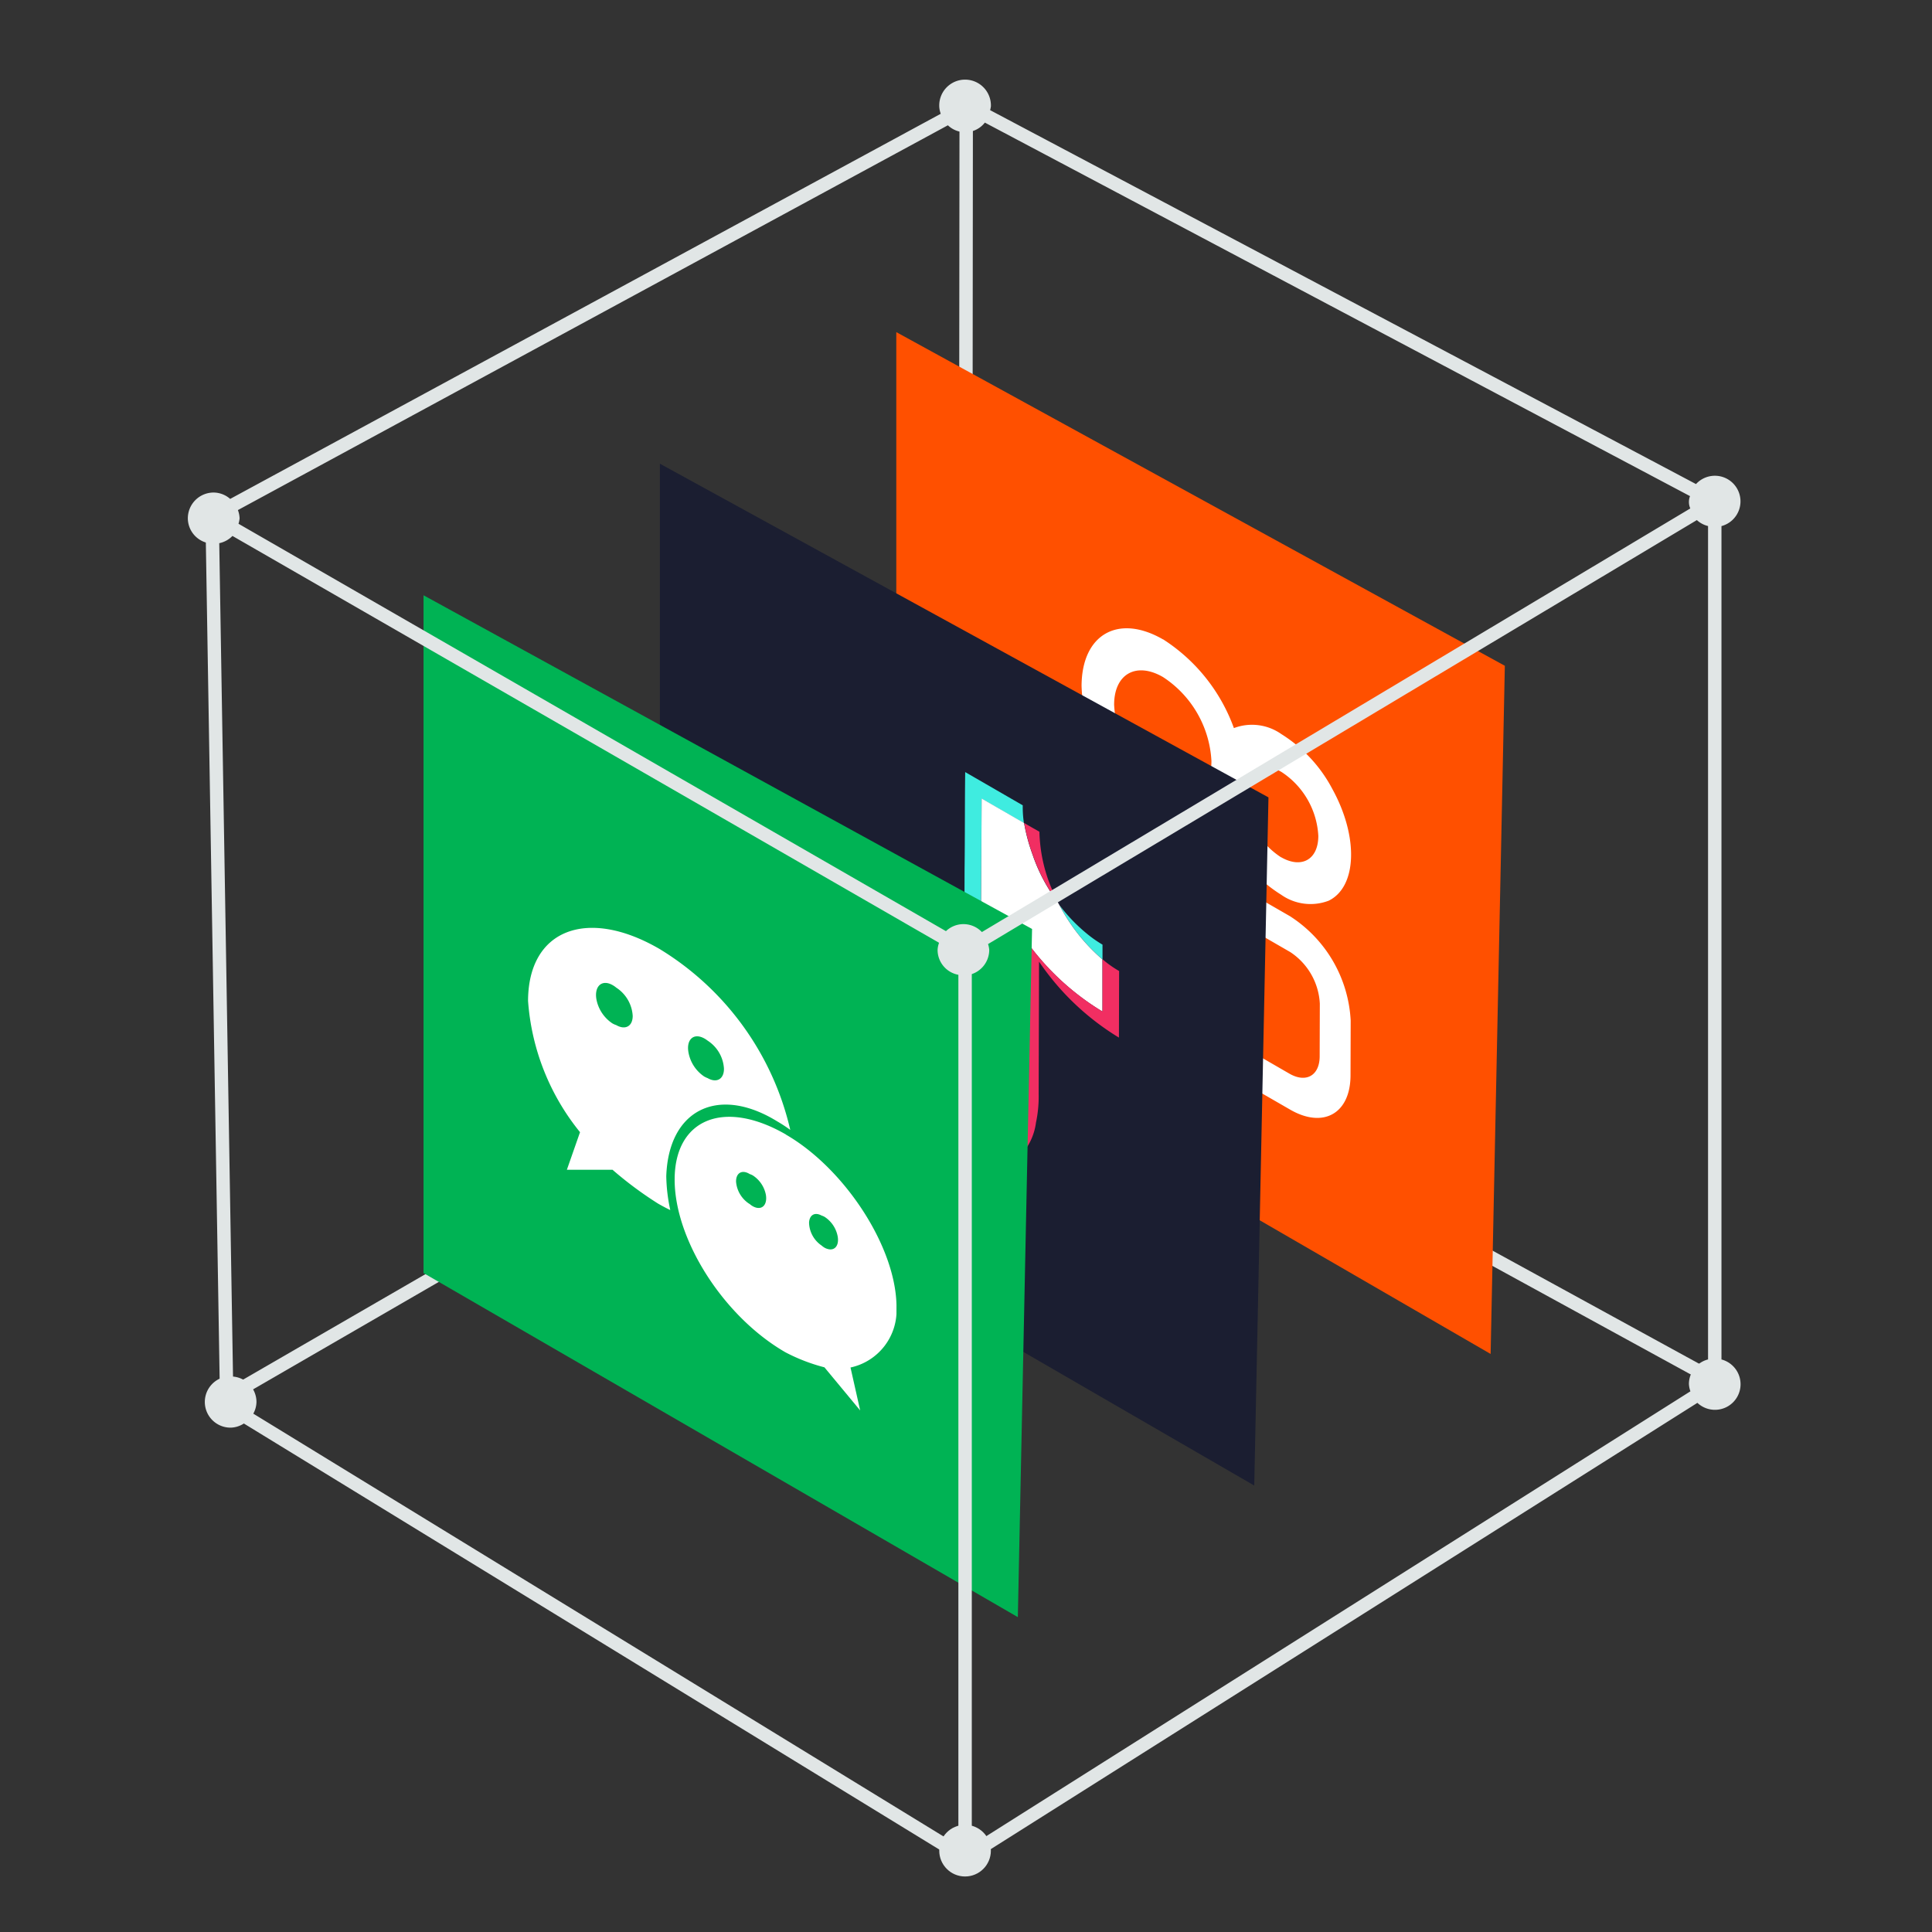
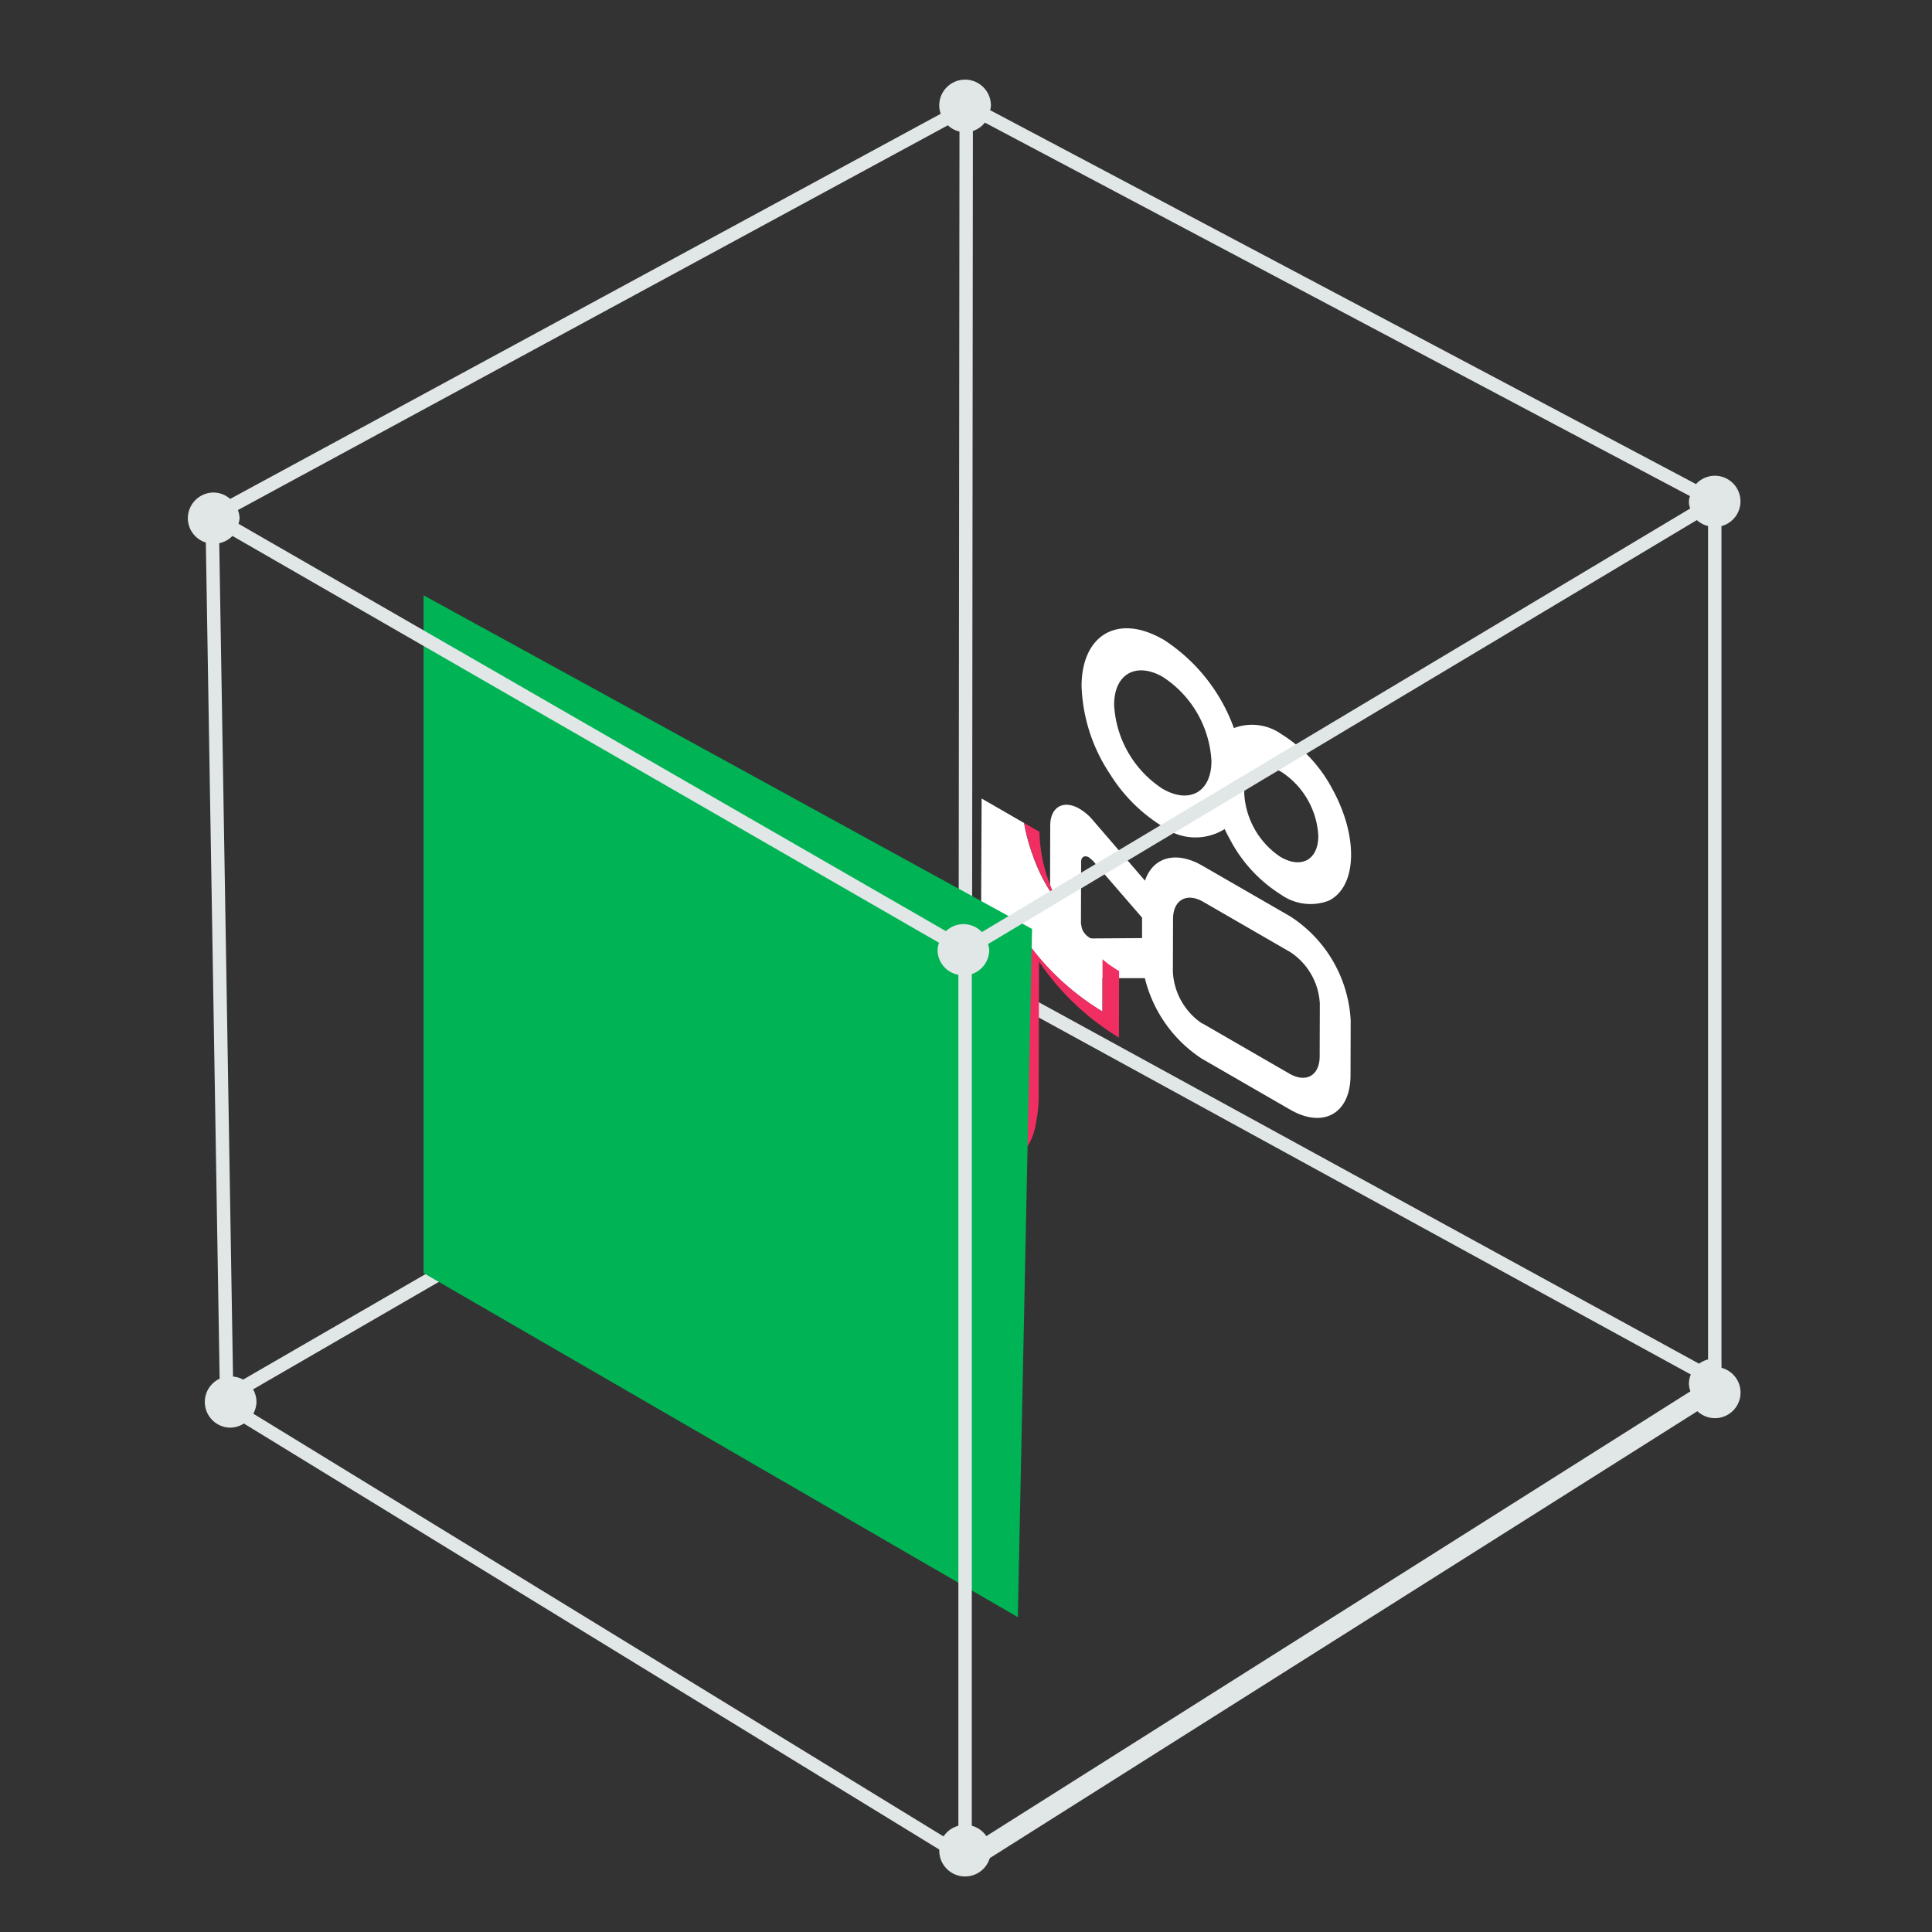
<svg xmlns="http://www.w3.org/2000/svg" width="72" height="72" viewBox="0 0 72 72">
  <rect x="0" y="0" width="72" height="72" fill="#333333" stroke="none" />
  <defs>
    <style>.a{fill:none;}.b,.g{fill:#fff;}.b{opacity:0;}.c{fill:#e1e6e6;}.d{fill:#ff5000;}.e{isolation:isolate;}.f{clip-path:url(#a);}.h{fill:#1b1e31;}.i{clip-path:url(#b);}.j{fill:#3fece0;}.k{fill:#f12e62;}.l{fill:#00b354;}.m{clip-path:url(#c);}</style>
    <clipPath id="a">
      <path class="a" d="M106.956,161.953,107,146.7l13.274,7.664-.043,15.252Z" />
    </clipPath>
    <clipPath id="b">
      <path class="a" d="M99.019,166.513l.043-15.119,11.526,6.654-.043,15.119Z" />
    </clipPath>
    <clipPath id="c">
-       <path class="a" d="M88.52,171.358l.036-12.861,13.746,7.936-.036,12.861Z" />
-     </clipPath>
+       </clipPath>
  </defs>
  <g transform="translate(-68.87 -125.957)">
    <rect class="b" width="72" height="72" transform="translate(68.87 125.957)" />
    <path class="c" d="M77.6,178.14l-.25-.434,27.246-15.759.032-32.1h.5l-.032,32.386Z" />
    <rect class="c" width="0.501" height="31.602" transform="translate(104.722 162.312) rotate(-61.301)" />
    <circle class="c" cx="0.962" cy="0.962" r="0.962" transform="translate(103.873 193.964)" />
-     <path class="d" d="M124.951,150.769l-.53,25.646-22.149-12.823V138.334Z" />
    <g class="e">
      <g class="f">
        <path class="g" d="M109.448,160.883a.632.632,0,0,1-.262-.34l-.032-.172.007-2.3c0-.183.135-.253.294-.16l.134.114,1.842,2.129,0,.763-1.848.013-.006,0a.256.256,0,0,1-.127-.039m4.23,3.216a2.476,2.476,0,0,1-1.1-1.928l.006-2c.014-.69.514-.967,1.127-.613l3.243,1.873a2.453,2.453,0,0,1,1.1,1.921l-.006,1.988c-.014.7-.514.974-1.127.621l-3.243-1.873v.007m3.292-3.985-3.295-1.9c-.97-.56-1.834-.332-2.137.559l-1.951-2.265a1.933,1.933,0,0,0-.491-.416c-.6-.347-1.087-.062-1.089.628l-.01,3.66a1.92,1.92,0,0,0,.113.632,2.394,2.394,0,0,0,.97,1.245,1,1,0,0,0,.491.149l1.963,0a5,5,0,0,0,2.121,3l3.294,1.9c1.239.715,2.245.142,2.249-1.274l.006-2.047a4.922,4.922,0,0,0-2.234-3.869m-.359-2.213a3.039,3.039,0,0,1-1.374-2.388c0-.881.624-1.235,1.39-.792A3.037,3.037,0,0,1,118,157.109c0,.88-.624,1.234-1.391.792m-4.411-2.547a3.981,3.981,0,0,1-1.808-3.131c0-1.151.823-1.611,1.819-1.036a3.991,3.991,0,0,1,1.808,3.13c0,1.152-.817,1.616-1.819,1.037m.015-5.568c-1.672-.966-3.03-.185-3.036,1.737a6.267,6.267,0,0,0,1.059,3.279,6.008,6.008,0,0,0,1.956,1.952,2.045,2.045,0,0,0,2.316.1c.064.132.128.257.2.386a5.361,5.361,0,0,0,1.907,2.061,1.9,1.9,0,0,0,1.77.223c1.056-.514,1.119-2.374.146-4.148a5.355,5.355,0,0,0-1.908-2.061,1.9,1.9,0,0,0-1.769-.224,6.591,6.591,0,0,0-2.639-3.308" />
      </g>
    </g>
-     <path class="h" d="M116.142,155.673l-.53,25.646L93.463,168.5V143.238Z" />
    <g class="e">
      <g class="i">
-         <path class="j" d="M108.351,159.682a6.84,6.84,0,0,0,1.606,2.029v-.55a4.509,4.509,0,0,1-.619-.439,6.064,6.064,0,0,1-.988-1.04m-1.365-3.713-2.145-1.239c-.016,1.2-.007,2.414-.023,3.61-.006,2.1-.012,4.2.008,6.331-.015.705-.33,1.184-.854,1.264a1.48,1.48,0,0,1-.96-.229,3.225,3.225,0,0,1-.841-.73l.01.038a3.4,3.4,0,0,0,.582.95,3.225,3.225,0,0,0,.86.748c.055.032.111.061.167.088a1,1,0,0,0,1.356-.216,1.953,1.953,0,0,0,.266-1.082c.009-3.317.039-9.548.04-9.787l-.006,0,.006,0v.007l1.5.866.077.037a3.864,3.864,0,0,1-.043-.649" />
        <path class="j" d="M103.008,159.008a3.357,3.357,0,0,0-2.066-.518,1.918,1.918,0,0,0-1.313.771c-.777,1-.794,2.8-.052,4.695a9.6,9.6,0,0,0,1.114,2.061v-.007a7.347,7.347,0,0,1-.534-1.168c-.952-2.556-.5-4.8,1.064-5.316a3.123,3.123,0,0,1,2.314.41l.012.016v-.009l0-.579a5.4,5.4,0,0,0-.541-.356" />
        <path class="g" d="M107.036,156.629l-.084-.048-1.5-.866c0,.239-.031,6.47-.04,9.787a1.953,1.953,0,0,1-.266,1.082,1,1,0,0,1-1.356.216c-.056-.027-.112-.056-.167-.088a3.225,3.225,0,0,1-.86-.748,3.4,3.4,0,0,1-.582-.95l-.016-.042-.013-.017.006.013a4.546,4.546,0,0,1-.934-2.156,1.761,1.761,0,0,1,.189-1.088.788.788,0,0,1,.391-.333,1.554,1.554,0,0,1,.908.01,1.631,1.631,0,0,1,.379.163,2.369,2.369,0,0,1,.438.331c.013-.1.017-1.671.018-1.943l-.012-.016a3.123,3.123,0,0,0-2.314-.41c-1.562.516-2.016,2.76-1.064,5.316a7.347,7.347,0,0,0,.534,1.168v0l.03.053c.073.12.148.239.224.356-.075-.123-.147-.248-.217-.375a8.307,8.307,0,0,0,1.435,1.542,7.749,7.749,0,0,0,.947.653l.163.091a2.782,2.782,0,0,0,2.033.372,2,2,0,0,0,1.121-.815,3.465,3.465,0,0,0,.587-1.792c.007-.2.008-.407,0-.623-.015-1.53-.01-3.071-.006-4.6a9.574,9.574,0,0,0,2.916,2.764l.031.017c0-.649,0-1.291,0-1.94a6.84,6.84,0,0,1-1.606-2.029l-.057-.1a6.317,6.317,0,0,1-.942-1.778,6.723,6.723,0,0,1-.315-1.174h0m.012.008-.011-.007.012.007h0m-1.6-.929-.006,0,.006,0v-.007" />
        <path class="k" d="M109.957,161.711c0,.649,0,1.291,0,1.94l-.031-.017a9.574,9.574,0,0,1-2.916-2.764c0,1.533-.009,3.074.006,4.6.006.216.005.421,0,.623a3.465,3.465,0,0,1-.587,1.792,2,2,0,0,1-1.121.815,2.782,2.782,0,0,1-2.033-.372l-.163-.091a7.749,7.749,0,0,1-.947-.653,8.307,8.307,0,0,1-1.435-1.542c.07.127.142.252.217.375a8.834,8.834,0,0,0,1.676,2.026,6.1,6.1,0,0,0,.986.715,4.534,4.534,0,0,0,.865.391,2.516,2.516,0,0,0,1.419.092,2.222,2.222,0,0,0,1.585-1.848,4.646,4.646,0,0,0,.1-1.06l.014-4.938a9.659,9.659,0,0,0,2.949,2.813l.03.017.007-2.48a3.924,3.924,0,0,1-.619-.438m-2.353-4.754c-.136-.078-.261-.147-.384-.218q-.085-.05-.171-.1l-.012-.007a6.723,6.723,0,0,0,.315,1.174,6.317,6.317,0,0,0,.942,1.778l-.134-.283a5.817,5.817,0,0,1-.556-2.342m-.568-.335v.007h0v-.008" />
        <path class="k" d="M103.653,160l-.106-.059v.009c0,.272,0,1.848-.018,1.943a2.369,2.369,0,0,0-.438-.331,1.631,1.631,0,0,0-.379-.163,1.554,1.554,0,0,0-.908-.01.788.788,0,0,0-.391.333,1.761,1.761,0,0,0-.189,1.088,4.546,4.546,0,0,0,.934,2.156l-.006-.013a3.629,3.629,0,0,1-.273-.86c-.239-1.27.364-2.068,1.355-1.776a2.018,2.018,0,0,1,.4.178,2.9,2.9,0,0,1,.536.4l.007-2.553a4.987,4.987,0,0,0-.52-.346" />
      </g>
    </g>
    <path class="l" d="M107.332,160.577l-.53,25.646L84.654,173.4V148.141Z" />
    <g class="e">
      <g class="m">
        <path class="g" d="M98.16,168.237c-2.317-1.338-4.142-.569-4.148,1.669s1.808,5.107,4.125,6.445a6.734,6.734,0,0,0,1.457.562l1.332,1.607-.36-1.6a2.175,2.175,0,0,0,1.714-2.236c.006-2.238-1.936-5.182-4.12-6.443m-1.373,2.574a1.086,1.086,0,0,1-.486-.818c-.006-.312.2-.451.468-.31l.044.025a.568.568,0,0,1,.116.052,1.11,1.11,0,0,1,.483.72c.057.342-.11.554-.379.473a.566.566,0,0,1-.114-.05.654.654,0,0,1-.109-.079l-.023-.013m2.812,1.64a.8.8,0,0,1-.114-.083,1.062,1.062,0,0,1-.464-.849c.013-.286.212-.406.467-.266a.561.561,0,0,1,.116.051,1.112,1.112,0,0,1,.483.721c.063.345-.11.554-.378.472a.461.461,0,0,1-.11-.046m-4.477-6.374a1.378,1.378,0,0,1-.6-.935c-.063-.418.161-.663.5-.534a.765.765,0,0,1,.109.052,1.087,1.087,0,0,1,.114.077,1.334,1.334,0,0,1,.605,1.047c0,.389-.277.539-.609.347a.7.7,0,0,1-.115-.054m-3.431-1.983a1.389,1.389,0,0,1-.6-.909c-.069-.422.143-.682.475-.578a.711.711,0,0,1,.136.062.844.844,0,0,1,.132.092,1.348,1.348,0,0,1,.611,1.051c0,.389-.277.539-.615.343a.661.661,0,0,1-.137-.061m1.731-2.788c-2.675-1.545-4.871-.718-4.879,1.945a8.743,8.743,0,0,0,1.937,4.895l-.49,1.4,1.7,0a13.952,13.952,0,0,0,1.7,1.263c.153.088.307.169.453.24a6.425,6.425,0,0,1-.149-1.263c.082-2.43,1.862-3.358,4-2.123.043.025.086.05.129.077l.019.011a5.411,5.411,0,0,1,.473.31,10.715,10.715,0,0,0-4.9-6.76" />
      </g>
    </g>
-     <path class="c" d="M133.024,176.621V145.563a.954.954,0,1,0-.949-1.566l-26.306-13.935a.993.993,0,0,0,.029-.142.963.963,0,1,0-1.925-.062c0,.02,0,.041,0,.062a.9.9,0,0,0,.056.277L77.448,144.55a.948.948,0,0,0-.616-.238.962.962,0,0,0-.962.963.95.95,0,0,0,.671.9l.514,31.162a.957.957,0,0,0,.411,1.824.939.939,0,0,0,.492-.154l26.628,16.313v.312l.25-.158.25.153v-.311l27.041-17.079a.954.954,0,1,0,.9-1.616Zm-1.172-32.175a.6.6,0,0,0,.01.459l-26.4,15.787a.945.945,0,0,0-1.336-.037l0,.005-10.268-5.912-16.1-9.272a.973.973,0,0,0,.041-.2.962.962,0,0,0-.063-.31l26.459-14.34a.931.931,0,0,0,1.378-.1ZM78.31,178.64a.944.944,0,0,0,.118-.438.953.953,0,0,0-.874-.944L77.041,146.2a.959.959,0,0,0,.492-.27l15.743,9.062,10.59,6.1a.883.883,0,0,0-.055.27.945.945,0,0,0,.775.923v32.45Zm26.776-16.381a.954.954,0,0,0,.65-.9.965.965,0,0,0-.044-.22l26.415-15.8a.949.949,0,0,0,.417.222v31.058a.948.948,0,0,0-.713.912.9.9,0,0,0,.056.276l-26.781,16.919Z" />
+     <path class="c" d="M133.024,176.621V145.563a.954.954,0,1,0-.949-1.566l-26.306-13.935a.993.993,0,0,0,.029-.142.963.963,0,1,0-1.925-.062c0,.02,0,.041,0,.062a.9.9,0,0,0,.056.277L77.448,144.55a.948.948,0,0,0-.616-.238.962.962,0,0,0-.962.963.95.95,0,0,0,.671.9l.514,31.162a.957.957,0,0,0,.411,1.824.939.939,0,0,0,.492-.154l26.628,16.313v.312l.25-.158.25.153l27.041-17.079a.954.954,0,1,0,.9-1.616Zm-1.172-32.175a.6.6,0,0,0,.01.459l-26.4,15.787a.945.945,0,0,0-1.336-.037l0,.005-10.268-5.912-16.1-9.272a.973.973,0,0,0,.041-.2.962.962,0,0,0-.063-.31l26.459-14.34a.931.931,0,0,0,1.378-.1ZM78.31,178.64a.944.944,0,0,0,.118-.438.953.953,0,0,0-.874-.944L77.041,146.2a.959.959,0,0,0,.492-.27l15.743,9.062,10.59,6.1a.883.883,0,0,0-.055.27.945.945,0,0,0,.775.923v32.45Zm26.776-16.381a.954.954,0,0,0,.65-.9.965.965,0,0,0-.044-.22l26.415-15.8a.949.949,0,0,0,.417.222v31.058a.948.948,0,0,0-.713.912.9.9,0,0,0,.056.276l-26.781,16.919Z" />
  </g>
</svg>